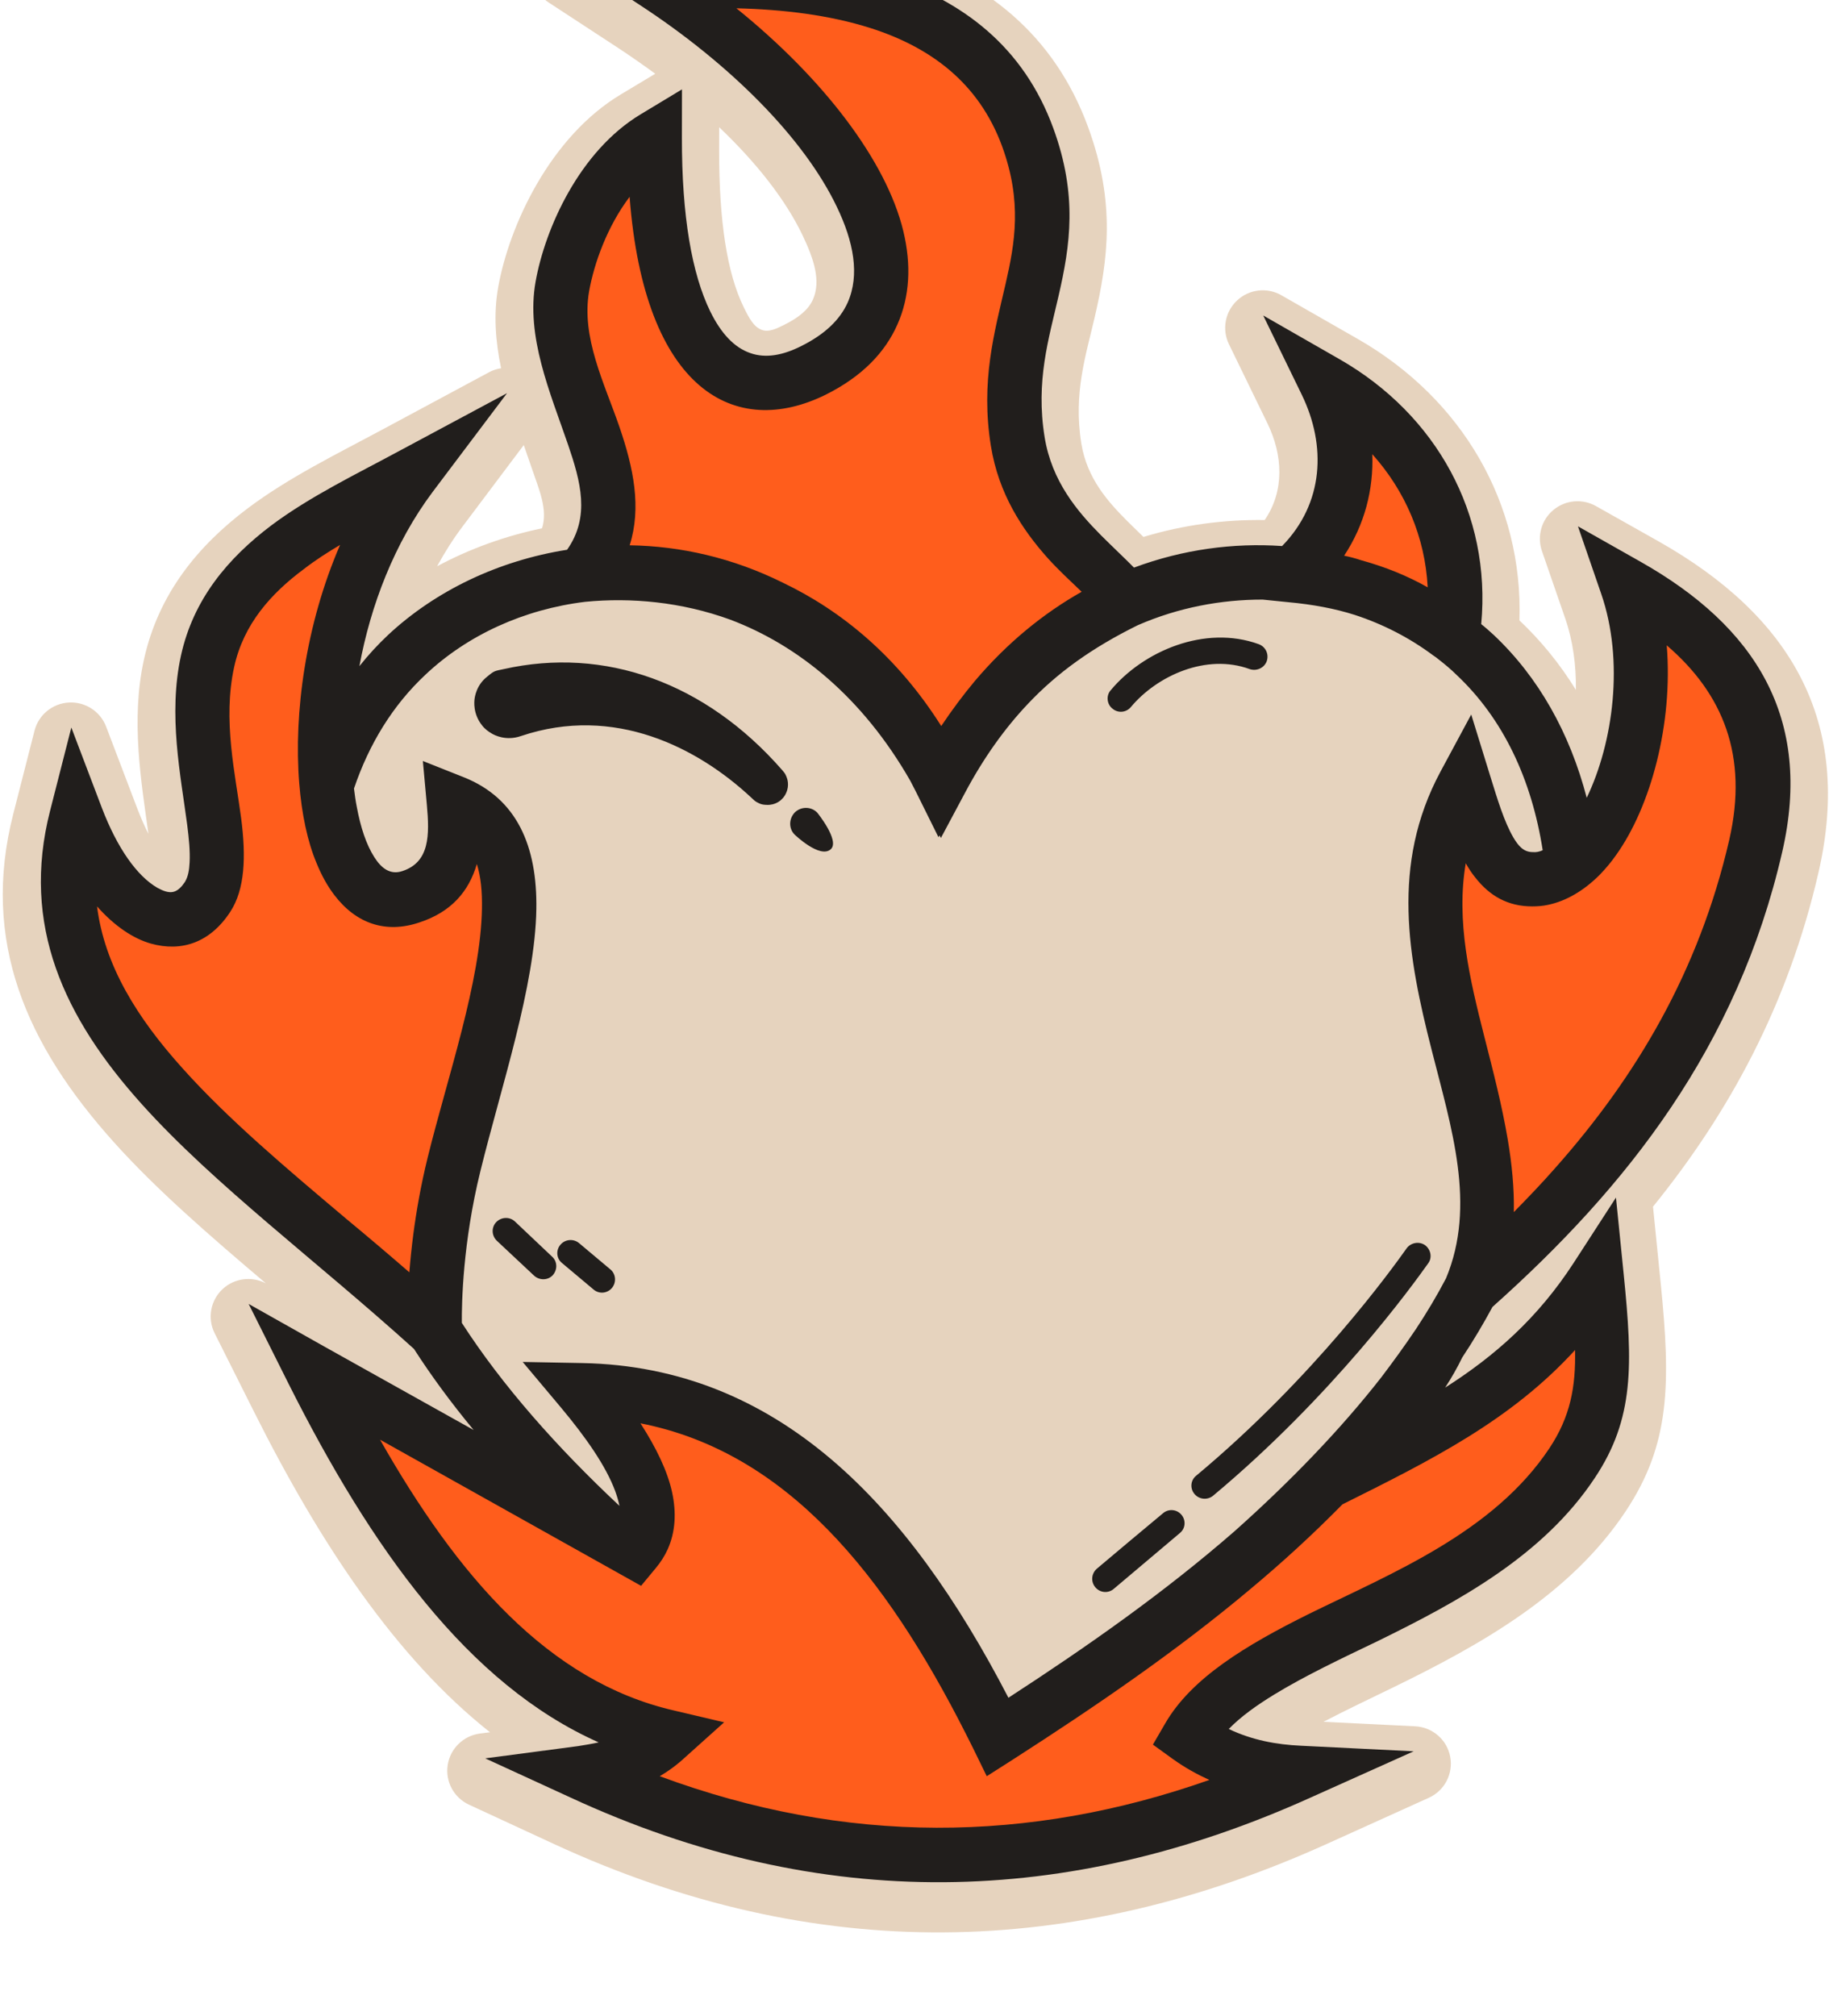
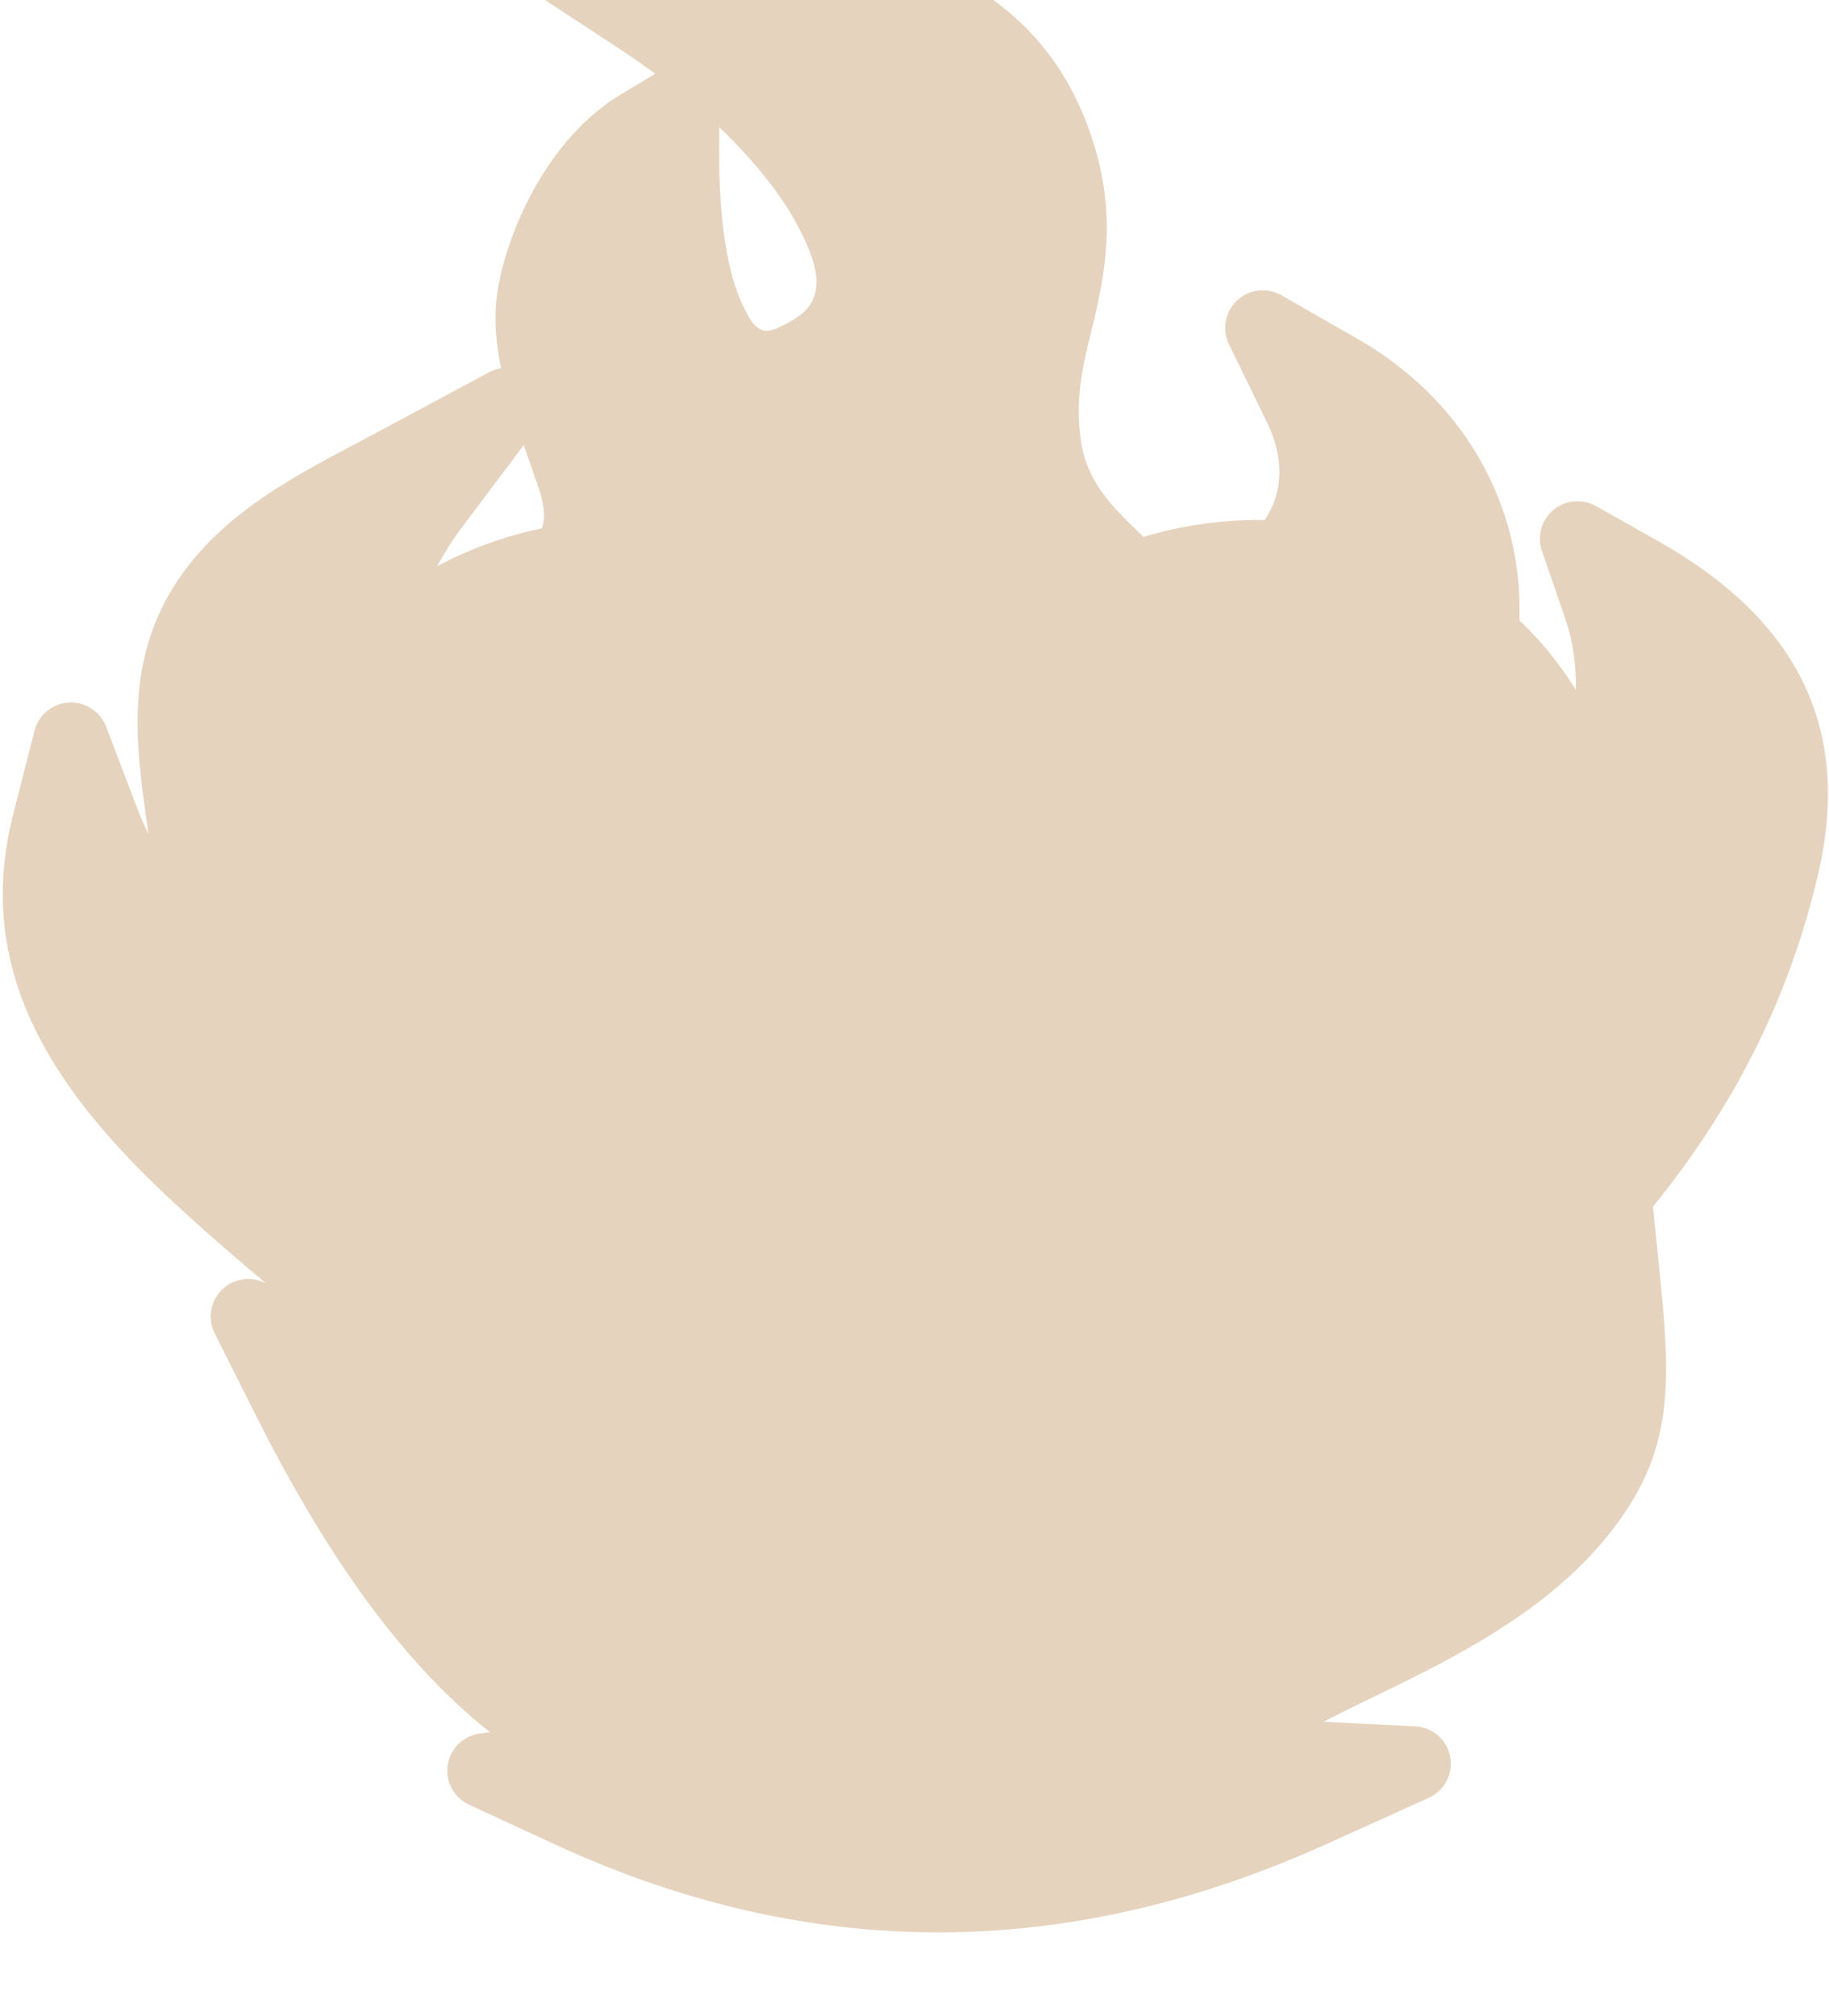
<svg xmlns="http://www.w3.org/2000/svg" width="100%" height="100%" viewBox="0 0 245 270" version="1.1" xml:space="preserve" style="fill-rule:evenodd;clip-rule:evenodd;stroke-linejoin:round;stroke-miterlimit:2;">
  <g transform="matrix(1,0,0,1,-11685.9,-13109.5)">
    <g transform="matrix(0.141,5.49324e-18,-5.49324e-17,0.154,10841.4,9543.39)">
      <path d="M6130.36,23881.7C6123.68,23836.9 6113.39,23783 6126.1,23730.2C6139.8,23673.2 6177.13,23631.3 6225.02,23598.4C6263.71,23571.8 6309.59,23551.3 6350.24,23531.3L6453.71,23480.4C6457.44,23478.5 6461.39,23477.4 6465.4,23476.8C6460.09,23453.4 6458.08,23429.8 6462.66,23406.3C6473.08,23352.8 6511.94,23275.5 6579.28,23238.6L6611.87,23220.7C6600.67,23213.2 6589.09,23205.8 6577.19,23198.6L6510.74,23158.8C6497.8,23151.1 6491.8,23136.6 6495.88,23123C6499.96,23109.4 6513.18,23099.7 6528.64,23099L6608.03,23095.5C6688.05,23092 6771.68,23095 6842.37,23115.6C6924.68,23139.6 6990.81,23186 7023.29,23267.6C7049.43,23333.3 7041.88,23382.6 7029.51,23431.8C7021.15,23465.1 7008.88,23498.2 7016.66,23542.3C7022.06,23572.9 7042.43,23593.3 7060.28,23609.7C7065.54,23614.5 7070.72,23619.1 7075.67,23623.5C7113.87,23612.9 7152.75,23608.3 7190.83,23608.8C7209.73,23583.6 7208.25,23552.6 7193.5,23524.8L7156.89,23455.9C7150.05,23443 7153.21,23427.6 7164.68,23417.8C7176.15,23408 7193.26,23406.2 7206.85,23413.4L7279.59,23451.5C7378.34,23503.4 7436.51,23594.3 7432.86,23696.1C7453.48,23713.9 7471.38,23734.1 7486.49,23756.5C7486.81,23735.3 7483.75,23714 7476.4,23694.5L7454.22,23635.7C7449.4,23622.8 7453.76,23608.6 7465.18,23600C7476.6,23591.3 7492.7,23590 7505.62,23596.7L7564.96,23627.3C7689.65,23691.8 7750.16,23783.1 7716.96,23915.3C7688.14,24030.1 7632.1,24124.2 7559.75,24205.9L7567.07,24272.6C7576.7,24360.2 7576.07,24412.6 7533.8,24470.8C7481.3,24543.2 7395.88,24586.9 7314,24623.5C7290.67,24633.9 7267.79,24643.8 7246.73,24653.9L7333.69,24657.8C7350.18,24658.5 7363.98,24669.4 7367.07,24684.2C7370.16,24699 7361.75,24713.8 7346.71,24720L7249.12,24760.4C7008.93,24859.7 6764.73,24865.5 6515.73,24760.2L6434.98,24726C6420.56,24719.9 6412.28,24705.9 6414.68,24691.5C6417.07,24677.2 6429.56,24666 6445.32,24664.1L6454.88,24663C6366.3,24598.9 6294.05,24500 6230.92,24384.7L6193.29,24316C6186.27,24303.2 6189.23,24287.7 6200.6,24277.8C6211.74,24268.1 6228.4,24266.1 6241.94,24272.6C6188.31,24231 6137.88,24191 6097.5,24149.8C6014.47,24065.2 5971.05,23975.2 6001.97,23864.4L6022.16,23792C6026.01,23778.2 6039.2,23768.3 6054.77,23767.5C6070.33,23766.7 6084.67,23775.2 6090.2,23788.5L6119.21,23858.3C6122.79,23866.9 6126.49,23874.8 6130.36,23881.7ZM6672.59,23267.2L6672.55,23286.9C6672.44,23349.1 6680.15,23394.2 6695.84,23423.6C6701.03,23433.3 6705.56,23441.1 6713.32,23443.5C6719.84,23445.6 6726.76,23442.5 6734.45,23439C6747.62,23433 6757.21,23426.2 6761.64,23417.1C6769.48,23400.9 6762.58,23381.8 6751.78,23361.1C6735.56,23330.1 6707.84,23297.9 6672.59,23267.2ZM6486.95,23543.6L6428.74,23614.5C6419.77,23625.4 6411.75,23637 6404.63,23649C6435.36,23633.9 6469.01,23622.7 6504.3,23616C6509.94,23599.6 6501.49,23582.4 6494.89,23564.6C6492.29,23557.7 6489.61,23550.7 6486.95,23543.6Z" style="fill:rgb(230,211,190);" />
      <g transform="matrix(4.002,0,0,3.507,-24362.3,-54525.7)">
        <path d="M7807.87,22350.2C7839.57,22288 7902.96,22288 7934.66,22319.1C7966.36,22350.2 7966.36,22412.3 7934.66,22474.5C7912.47,22521.1 7855.42,22567.7 7807.87,22598.8C7760.32,22567.7 7703.26,22521.1 7681.07,22474.5C7649.38,22412.3 7649.38,22350.2 7681.07,22319.1C7712.77,22288 7776.17,22288 7807.87,22350.2Z" style="fill:rgb(230,211,190);" />
      </g>
      <g transform="matrix(3.544,0,0,3.234,-20769,-48377.2)">
-         <path d="M7906.25,22518C7935.37,22503.5 7960.34,22491.4 7978.74,22463C7980.95,22485 7981.85,22498.3 7972.15,22512.9C7945.98,22552.4 7885.45,22558.7 7869.41,22586.5C7878.86,22593.3 7888.88,22595.7 7899.14,22596.2C7836.1,22624.8 7772.01,22626.5 7706.66,22596.2C7714.79,22595.1 7722.65,22592.8 7729.63,22586.5C7687.77,22576.7 7659.05,22537.2 7634.53,22488.1L7720.86,22536.6C7729.15,22526.6 7721.6,22511.2 7706.66,22493.3C7758.71,22494.3 7792.03,22533.2 7818.19,22586.5C7850.09,22566.1 7880.51,22544.6 7906.25,22518ZM7914.68,22508.9C7922.4,22500.2 7929.63,22491 7936.26,22481C7931.26,22491.9 7923.33,22499.9 7914.68,22508.9ZM7906.25,22518C7909.09,22514.8 7911.92,22511.8 7914.68,22508.9C7911.93,22512 7909.12,22515 7906.25,22518ZM7667.3,22477.4C7615.05,22429.9 7556.86,22395.7 7571.22,22339.3C7580.97,22365 7597.91,22373.7 7606.38,22360.6C7614.16,22348.6 7600.84,22322.5 7606.38,22297.3C7612.23,22270.6 7639.43,22258.9 7660.91,22247.3C7626.93,22292.7 7633.29,22369.8 7660.91,22360.6C7671.67,22357 7673.5,22347.2 7672.42,22335.3C7700.66,22346.5 7681.44,22395.9 7672.42,22432.6C7666.36,22457.3 7667.3,22477.4 7667.3,22477.4ZM7706.62,22274.1C7727.12,22250.8 7696.64,22223.7 7701.49,22196.4C7703.74,22183.8 7711.68,22165.2 7726.23,22156.4C7726.14,22213.3 7745.8,22230.5 7768.82,22219C7808.79,22199.1 7777.25,22148.2 7726.23,22114.7C7767.2,22112.7 7811.97,22117.1 7826.25,22156.4C7838.15,22189.2 7818.32,22205.7 7823.56,22238.2C7827.21,22260.9 7846.16,22271.9 7852.82,22280.9C7828.7,22292.7 7815.46,22306.8 7802.75,22329.1C7780.24,22283.7 7739.15,22270.6 7706.62,22274.1ZM7896.74,22274.1C7913.01,22260.1 7914.78,22240 7906.25,22222.4C7930.72,22236.5 7944.24,22262.2 7940.07,22290.4C7928.42,22281.5 7914.96,22275.7 7896.74,22274.1ZM7944.97,22466.3C7962.9,22423.7 7918.41,22376.9 7943.29,22330.4C7947.56,22344.3 7951.24,22355.8 7961.52,22355.9C7981.59,22356.1 7998.28,22310 7986.87,22276.9C8014.67,22292.6 8028.79,22314.6 8021.39,22346.9C8009.65,22398.1 7980.43,22434.9 7944.97,22466.3Z" style="fill:rgb(255,93,28);" />
-       </g>
+         </g>
      <g transform="matrix(3.544,0,0,3.234,963.168,-52920.6)">
-         <path d="M1529.2,23886.9C1503.08,23863.2 1475.61,23842.7 1456.34,23821.2C1435.32,23797.8 1423.82,23772.9 1431.65,23742.2L1437.35,23719.8L1445.53,23741.4C1449.64,23752.2 1454.92,23759.7 1460.41,23762.9C1461.9,23763.7 1463.32,23764.3 1464.67,23764C1465.9,23763.7 1466.86,23762.7 1467.75,23761.4C1468.67,23759.9 1468.94,23758.2 1469.05,23756.1C1469.21,23753.1 1468.88,23749.7 1468.41,23746C1466.69,23732.8 1463.23,23716.4 1466.75,23700.4C1470.07,23685.3 1479.29,23674.3 1490.89,23665.5C1501.4,23657.6 1513.89,23651.6 1524.94,23645.6L1554.14,23629.9L1534.24,23656.4C1523.92,23670.2 1517.57,23687 1514.57,23703.3C1516.94,23700.3 1519.51,23697.5 1522.27,23694.9C1534.98,23683 1551.89,23674.9 1570.24,23672C1576.5,23663.1 1573.85,23653.6 1570.52,23643.8C1565.67,23629.6 1559.16,23614.7 1561.8,23599.9C1564.34,23585.6 1573.56,23564.8 1589.97,23554.9L1601.04,23548.2L1601.02,23561.2C1600.99,23582.4 1603.71,23597.8 1608.61,23607.9C1611.5,23613.8 1615.01,23617.6 1619.32,23619.1C1623.49,23620.6 1628.15,23619.7 1633.07,23617.2C1639.26,23614.1 1643.38,23610.2 1645.47,23605.5C1648.73,23598.1 1647.07,23589.2 1642.56,23579.8C1633.75,23561.3 1613.98,23541.4 1589.73,23525.5L1570.98,23513.2L1593.38,23512.1C1614.74,23511.1 1637.09,23511.8 1655.96,23517.8C1676.21,23524.3 1692.61,23536.7 1700.6,23558.7C1707.15,23576.7 1705.1,23590.2 1702,23603.7C1699.38,23615.2 1695.81,23626.6 1698.25,23641.7C1700.16,23653.6 1707.04,23661.7 1713.36,23668.1C1716.56,23671.3 1719.65,23674.2 1722.21,23676.8C1735.31,23671.9 1748.85,23670.1 1761.91,23671C1773.12,23659.5 1773.82,23644 1767.18,23630.3L1756.85,23609L1777.38,23620.8C1803.26,23635.7 1818.03,23662.4 1815.29,23692C1816.43,23692.9 1817.54,23693.9 1818.63,23694.9C1830.69,23706.3 1839.04,23721.3 1843.57,23738.7C1850.72,23723.8 1853.63,23701.8 1847.47,23683.9L1841.22,23665.7L1857.96,23675.2C1888.86,23692.7 1904.22,23717.3 1895.99,23753.2C1883.99,23805.6 1854.42,23843.3 1818.31,23875.6C1815.89,23880.1 1813.18,23884.7 1810.2,23889.2C1808.85,23892 1807.31,23894.7 1805.62,23897.3C1818.78,23888.9 1830.42,23878.7 1840.11,23863.7L1851.41,23846.2L1853.49,23866.9C1855.91,23891.1 1856.36,23905.6 1845.73,23921.6C1831.92,23942.5 1809.22,23954.8 1787.68,23965.4C1777.7,23970.2 1768.02,23974.8 1759.86,23979.8C1755.13,23982.7 1750.92,23985.7 1747.61,23989.1C1753.88,23992.1 1760.38,23993.3 1766.99,23993.6L1797.18,23995.1L1769.64,24007.5C1704.62,24037 1638.5,24038.8 1571.09,24007.5L1548.3,23997L1573.2,23993.7C1575.06,23993.4 1576.9,23993.1 1578.71,23992.7C1543.68,23977.1 1517.72,23940.5 1495.5,23896.1L1484.88,23874.8L1505.59,23886.5L1545.19,23908.7C1539.25,23901.5 1533.87,23894.2 1529.2,23886.9ZM1575.09,23686C1558.72,23688 1543.57,23694.9 1532.27,23705.6C1523.53,23713.8 1517.17,23724.2 1513.12,23736.2C1513.32,23737.9 1513.56,23739.6 1513.86,23741.1C1514.87,23746.6 1516.41,23751.3 1518.59,23754.7C1520.49,23757.7 1522.89,23759.5 1526.1,23758.4C1533.42,23756 1533.39,23748.7 1532.65,23740.6L1531.58,23728.8L1542.62,23733.2C1556.81,23738.9 1562.26,23751.7 1562,23768.6C1561.69,23789.3 1552.53,23816.5 1547,23839.1C1542.28,23858.3 1541.98,23874.6 1542.03,23879.9C1552.82,23896.7 1567.56,23913.4 1584.28,23929.1C1584.04,23927.9 1583.64,23926.5 1583.13,23925.1C1580.64,23918.4 1575.39,23910.8 1568.55,23902.6L1558.34,23890.4L1574.3,23890.7C1626.63,23891.7 1661.53,23928.4 1688.55,23980.7C1709.88,23966.8 1730.44,23952.3 1749.19,23935.9C1763.95,23922.7 1777.47,23908.7 1788.53,23894.5C1791.7,23890.3 1794.75,23886.1 1797.69,23881.7L1797.7,23881.7C1800.73,23877.1 1803.46,23872.5 1805.86,23867.9C1814.03,23848.2 1807.3,23827.5 1801.95,23806.3C1795.74,23781.8 1790.97,23756.7 1804.35,23731.7L1812.61,23716.3L1817.75,23733C1819.7,23739.3 1821.43,23745.1 1823.92,23749.4C1825.23,23751.6 1826.62,23753.3 1829.07,23753.3C1830,23753.4 1830.89,23753.2 1831.77,23752.8C1828.8,23733.7 1821.16,23717.4 1808.63,23705.6C1807.12,23704.1 1805.54,23702.8 1803.89,23701.5L1803.13,23700.9L1802.4,23700.4C1796.12,23695.7 1788.99,23692 1781.33,23689.5C1775.98,23687.8 1770.11,23686.7 1763.58,23686.1L1756.69,23685.4C1745.59,23685.4 1734.17,23687.5 1723.2,23692.3C1710.89,23698.4 1701.63,23705.1 1693.81,23713.4C1687.57,23720 1681.86,23728 1676.89,23737.4L1670.45,23749.5L1670.08,23748.8L1669.8,23749.3L1663.72,23737C1663.23,23736 1662.73,23735.1 1662.23,23734.1C1649.44,23711.7 1632.22,23697.7 1614,23690.8C1600.86,23686 1587.33,23684.8 1575.09,23686ZM1627.76,23739.1C1627.51,23739.4 1626.09,23740.7 1623.81,23740.6C1623.1,23740.6 1622.39,23740.5 1621.74,23740.2C1620.48,23739.6 1620.57,23739.5 1619.56,23738.6C1605.35,23725.3 1582.97,23713.6 1557.86,23722.1C1553.81,23723.5 1550.73,23721.8 1550.19,23721.5C1549.14,23720.9 1548.18,23720.2 1547.43,23719.2C1544.98,23716.1 1545.36,23712.8 1545.43,23712.2C1545.49,23711.7 1545.87,23708.4 1548.85,23706.1C1550.75,23704.5 1550.84,23704.6 1553.22,23704.1C1580.23,23698 1607.33,23707.6 1627.95,23731.3C1628.68,23732.2 1628.72,23732.2 1629.11,23733.2C1629.23,23733.5 1629.9,23735.3 1629,23737.3C1628.93,23737.5 1628.55,23738.4 1627.76,23739.1ZM1721.37,23714.3C1720.12,23715.8 1717.9,23716 1716.41,23714.7C1714.91,23713.5 1714.71,23711.2 1715.95,23709.8C1724.65,23699.3 1741.18,23692.1 1755.68,23697.4C1757.51,23698.1 1758.45,23700.1 1757.78,23702C1757.1,23703.8 1755.08,23704.7 1753.25,23704.1C1741.58,23699.8 1728.36,23705.9 1721.37,23714.3ZM1729.97,23931.1C1731.46,23929.8 1733.68,23930 1734.94,23931.5C1736.19,23933 1736,23935.2 1734.52,23936.4C1725.58,23944 1725.65,23943.9 1716.81,23951.4C1715.33,23952.7 1713.11,23952.5 1711.85,23951C1710.59,23949.5 1710.77,23947.3 1712.25,23946C1721.1,23938.5 1721.03,23938.6 1729.97,23931.1ZM1795.33,23859.8C1796.46,23858.3 1798.66,23857.9 1800.24,23859C1801.82,23860.2 1802.19,23862.4 1801.06,23863.9C1797.1,23869.5 1775.63,23899.4 1743.38,23926.4C1741.89,23927.6 1739.66,23927.4 1738.42,23925.9C1737.17,23924.4 1737.37,23922.2 1738.87,23921C1770.44,23894.6 1791.45,23865.3 1795.33,23859.8ZM1551.4,23857.8C1549.98,23856.4 1549.92,23854.2 1551.25,23852.8C1552.59,23851.4 1554.82,23851.3 1556.23,23852.6L1566.24,23862.1C1567.65,23863.4 1567.72,23865.6 1566.38,23867.1C1565.05,23868.5 1562.82,23868.5 1561.4,23867.2L1551.4,23857.8ZM1568.88,23863.8C1567.39,23862.6 1567.19,23860.4 1568.44,23858.9C1569.68,23857.4 1571.91,23857.2 1573.4,23858.4L1581.83,23865.5C1583.32,23866.7 1583.52,23869 1582.27,23870.5C1581.02,23872 1578.8,23872.2 1577.31,23870.9L1568.88,23863.8ZM1631.25,23748.6C1629.62,23747 1629.65,23744.3 1631.32,23742.6C1632.99,23741 1635.68,23741 1637.31,23742.7C1637.31,23742.7 1643.38,23750.2 1640.96,23752.5C1638.07,23755.2 1631.25,23748.6 1631.25,23748.6ZM1835.17,23838.2C1856.73,23813.8 1873.63,23785.5 1881.78,23750C1886.94,23727.4 1880.12,23710.7 1865.02,23697.7C1866.73,23718.8 1860.77,23741 1851.44,23754.1C1850.05,23756.1 1848.59,23757.8 1847.06,23759.4C1842.78,23763.7 1838.01,23766.5 1833.12,23767.5C1831.74,23767.8 1830.34,23767.9 1828.95,23767.9C1822.45,23767.9 1817.55,23765.1 1813.67,23760.1C1812.77,23759 1811.93,23757.7 1811.14,23756.3C1808.5,23771.9 1812.22,23787.5 1816.09,23802.8C1818.46,23812.1 1820.88,23821.5 1822.42,23830.7C1823.51,23837.2 1824.16,23843.7 1824.03,23850.1C1827.86,23846.2 1831.58,23842.3 1835.17,23838.2ZM1783.04,23674.8C1789.57,23676.6 1795.47,23679 1800.94,23682.1C1800.25,23668.6 1794.94,23656.2 1786.09,23646.3C1786.44,23655.8 1784.06,23665.2 1778.54,23673.6C1780.06,23673.9 1781.56,23674.3 1783.04,23674.8ZM1590.08,23950.6L1520.1,23911.3C1540.9,23948 1565.2,23976.3 1598.78,23984.1L1612.34,23987.3L1602.01,23996.6C1599.77,23998.7 1597.45,24000.4 1595.08,24001.8C1644.91,24020.3 1693.99,24019.9 1742.41,24002.8C1739.12,24001.3 1735.86,23999.5 1732.66,23997.2L1727.28,23993.3L1730.58,23987.6C1737.61,23975.4 1752.14,23966.6 1769.22,23958.1C1791.56,23947.1 1818.59,23936.2 1833.57,23913.6C1839.19,23905.1 1840.65,23897.1 1840.44,23887.2C1823.23,23906.1 1802.08,23916.7 1778.08,23928.7C1770.24,23936.7 1761.98,23944.3 1753.38,23951.5C1733.56,23968.2 1711.96,23983 1689.62,23997.4L1682.74,24001.8L1679.14,23994.4C1678.49,23993.1 1677.84,23991.8 1677.19,23990.5C1655.52,23947.5 1629.04,23914.6 1589.91,23906.9C1594.22,23913.6 1597.15,23919.8 1598.36,23925.3C1599.61,23931 1599.26,23936.2 1597.2,23940.8C1596.38,23942.6 1595.31,23944.3 1593.96,23945.9L1590.08,23950.6ZM1498.44,23734.8C1496.93,23715.9 1500.16,23692.1 1509.39,23670.7C1506.03,23672.7 1502.76,23674.8 1499.67,23677.2C1490.83,23683.8 1483.52,23692 1481,23703.5C1477.86,23717.8 1481.34,23732.4 1482.87,23744.2C1484.22,23754.6 1483.87,23763.3 1479.99,23769.3C1474.56,23777.7 1466.84,23780.2 1458.67,23777.9C1454.06,23776.6 1449.01,23773.3 1444.24,23767.9C1446.23,23783.8 1454.99,23797.9 1467.21,23811.5C1479.35,23825.1 1494.83,23838.2 1511.15,23852C1516.69,23856.6 1522.33,23861.4 1527.96,23866.3C1528.2,23863.2 1528.54,23859.8 1529.03,23856C1529.83,23849.9 1531.04,23842.9 1532.83,23835.6C1538.12,23814 1547.12,23788.1 1547.42,23768.4C1547.49,23764 1547.15,23760 1546.05,23756.5C1543.91,23763.9 1539.18,23769.4 1530.7,23772.2C1521.6,23775.3 1513.68,23772.5 1507.89,23764.9C1506.05,23762.5 1504.43,23759.6 1503.06,23756.2C1500.67,23750.5 1499.1,23743.1 1498.44,23734.8ZM1708.18,23683.3C1705.39,23680.6 1702.2,23677.7 1699.13,23674.3C1692.27,23666.6 1685.93,23657 1683.85,23644.1C1681.06,23626.7 1684.78,23613.6 1687.79,23600.5C1690.32,23589.4 1692.24,23578.4 1686.89,23563.6C1680.6,23546.3 1667.47,23536.8 1651.53,23531.7C1640.51,23528.2 1628.19,23526.7 1615.63,23526.4C1638.96,23545.3 1655.81,23567.4 1660.37,23586.3C1662.56,23595.4 1662.11,23603.9 1658.8,23611.4C1655.51,23618.9 1649.36,23625.4 1639.57,23630.3C1615.35,23642.3 1590.97,23629.3 1587,23577.1C1580.97,23585.1 1577.49,23595 1576.16,23602.4C1573.95,23614.9 1580.26,23627.2 1584.32,23639.1C1588.04,23650 1590.23,23660.6 1587.02,23670.8C1600.7,23671 1614.69,23674.2 1627.97,23680.8C1643.87,23688.4 1658.83,23700.8 1670.54,23719.4C1673.41,23715.1 1676.38,23711.1 1679.54,23707.3C1688.24,23697 1697.95,23689.1 1708.18,23683.3Z" style="fill:rgb(33,30,28);" />
-       </g>
+         </g>
    </g>
  </g>
</svg>